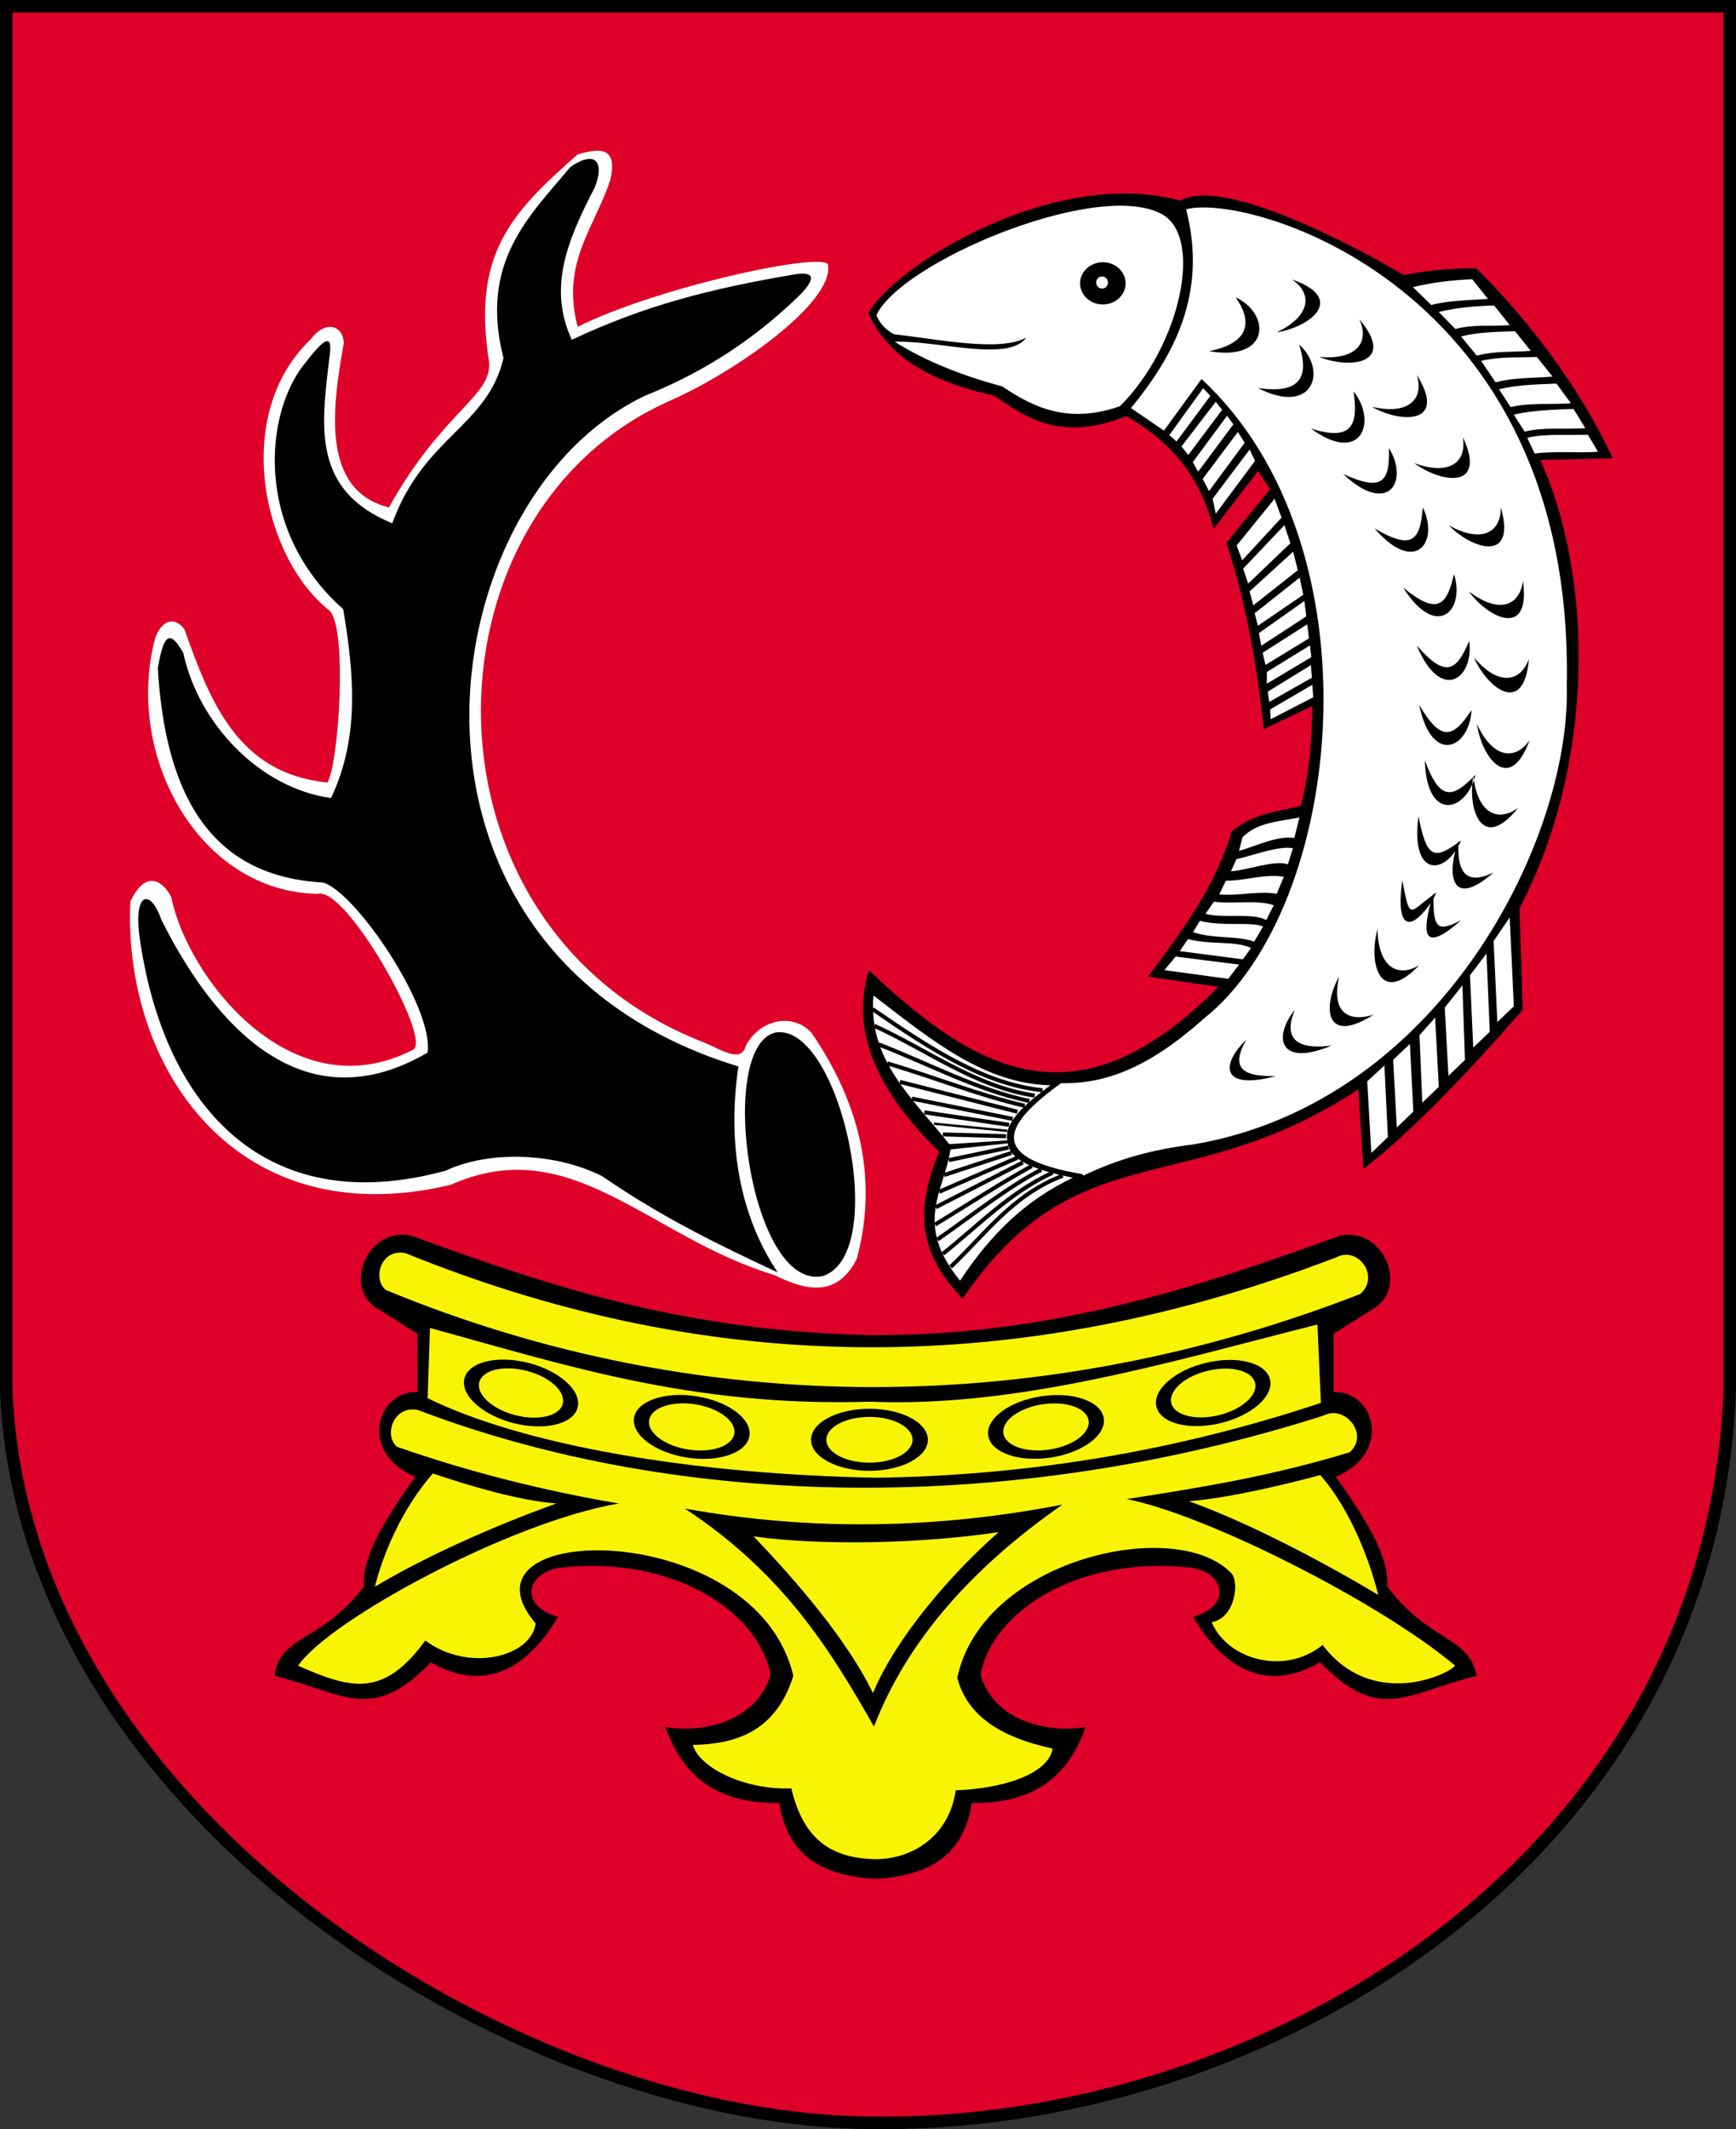
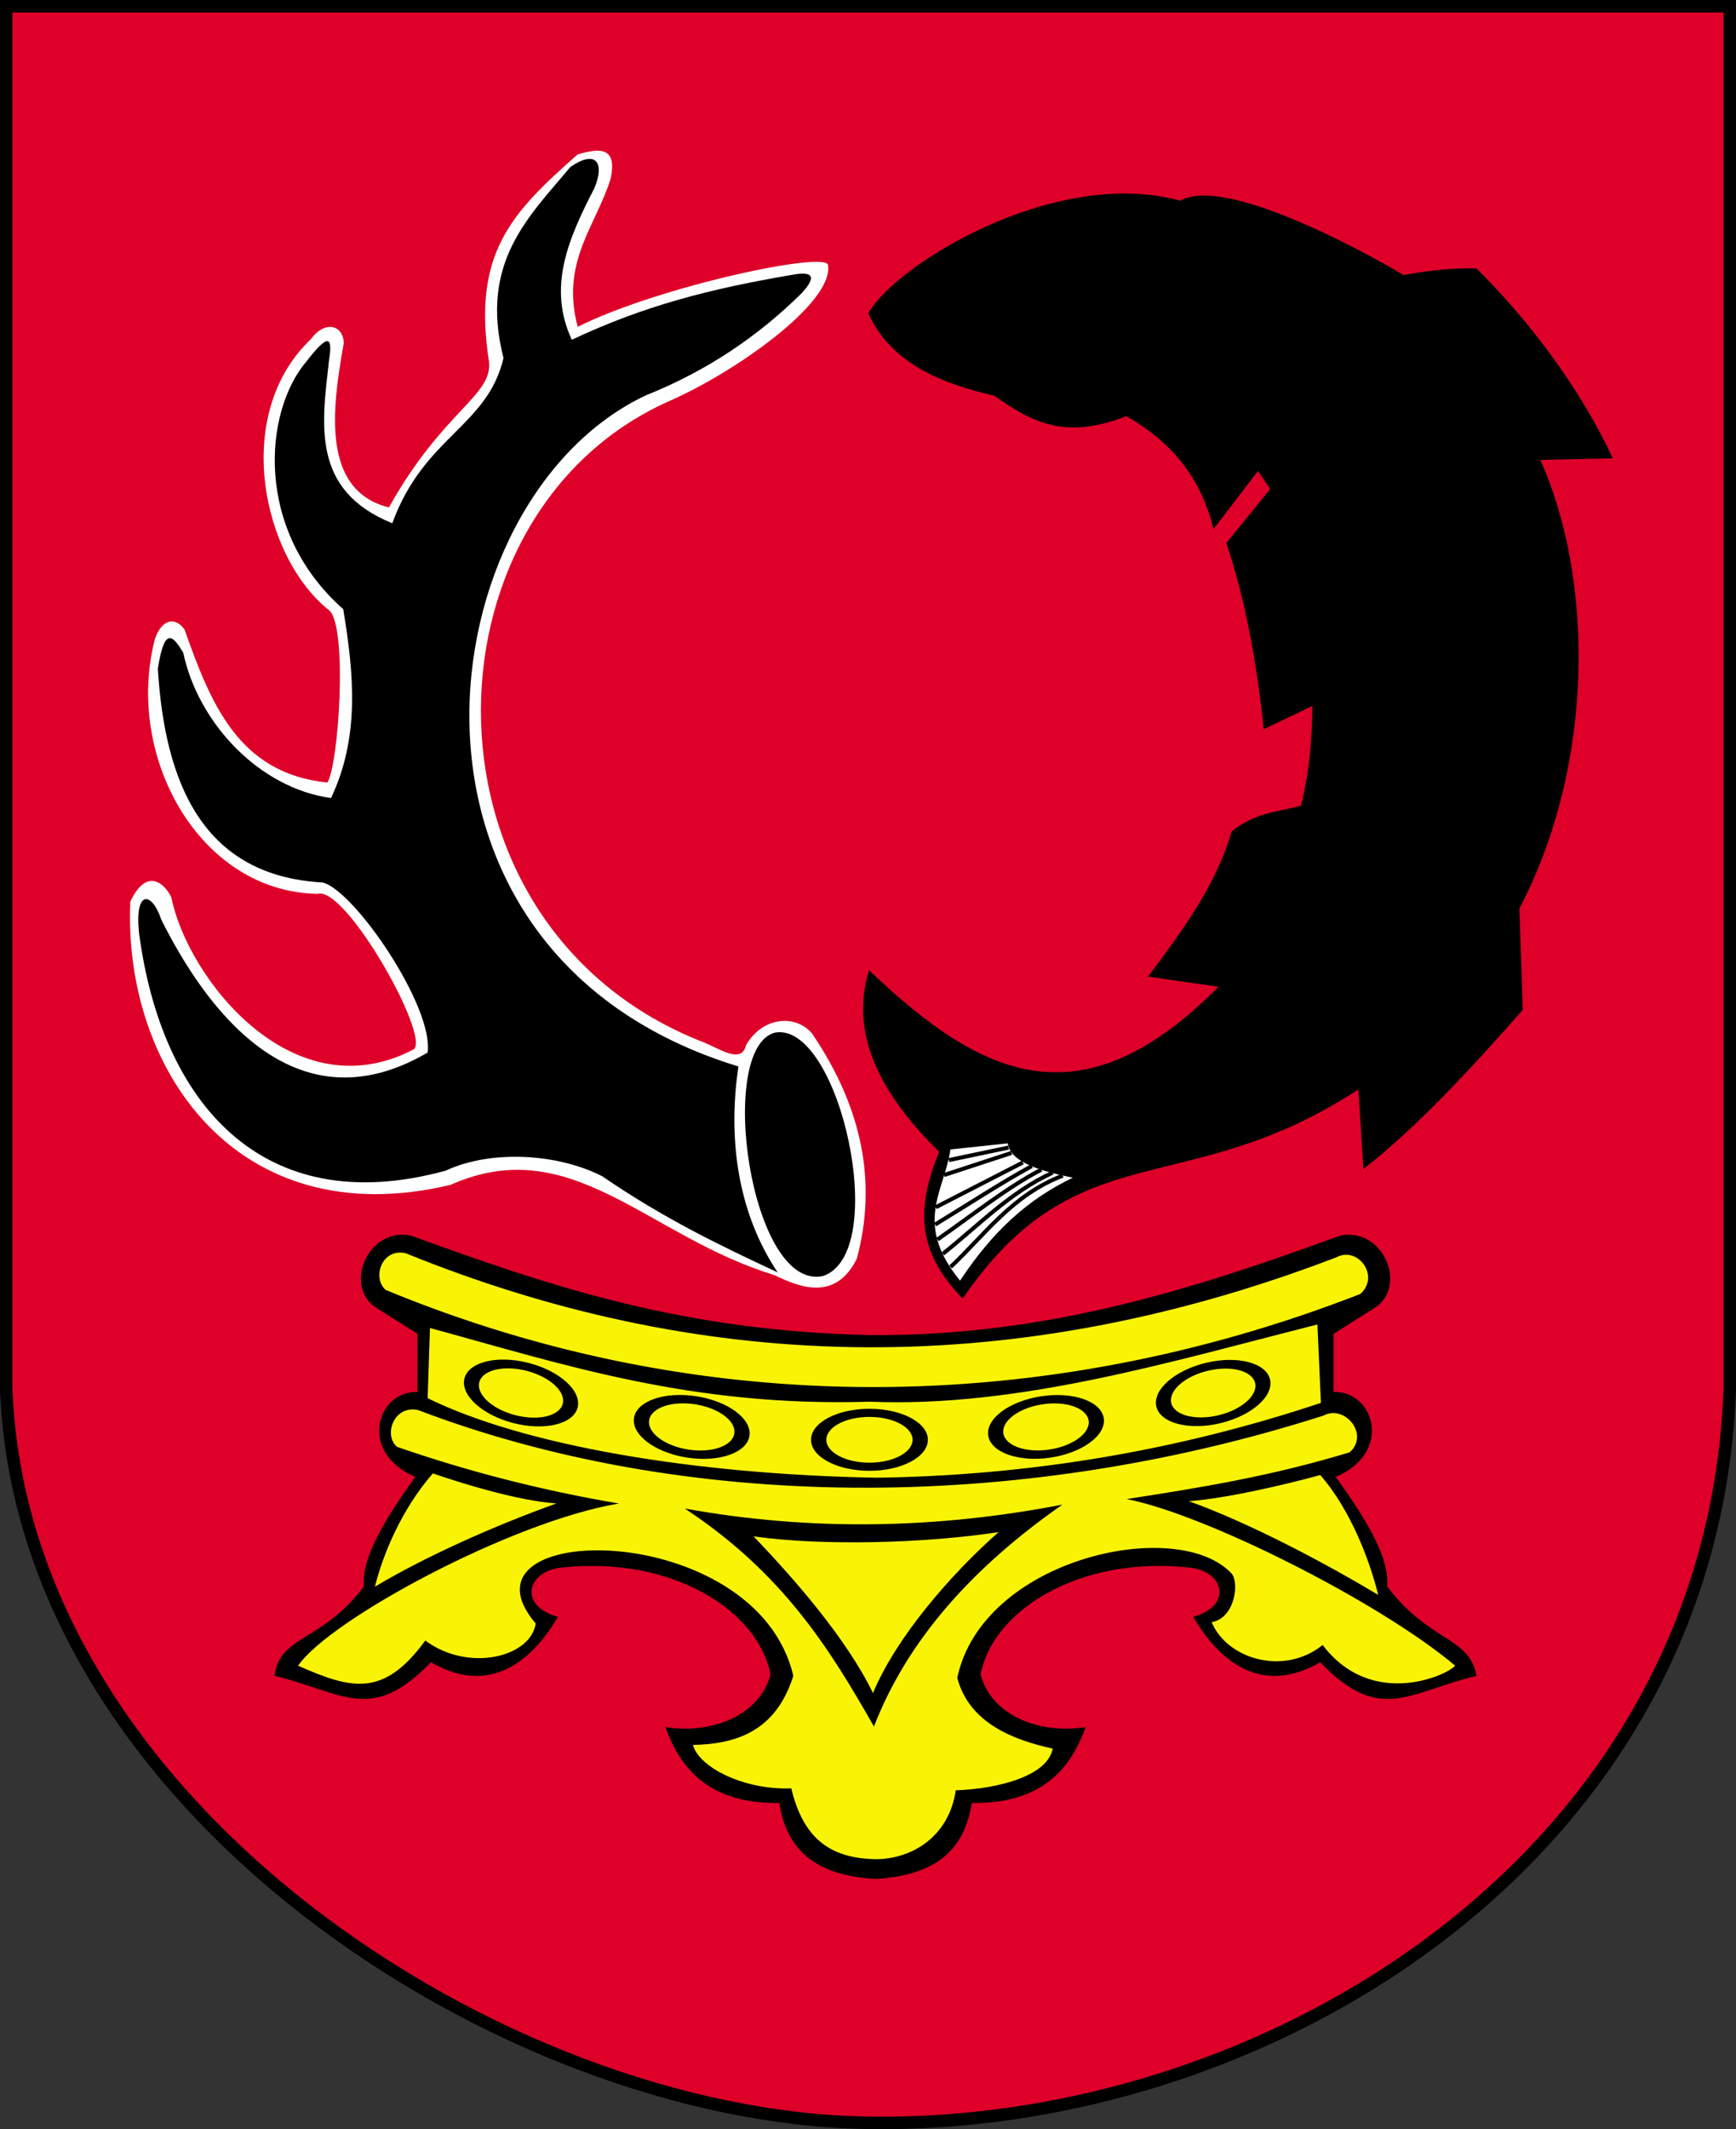
<svg xmlns="http://www.w3.org/2000/svg" xmlns:ns1="http://sodipodi.sourceforge.net/DTD/sodipodi-0.dtd" xmlns:ns2="http://www.inkscape.org/namespaces/inkscape" height="905.893" width="738.842" id="svg4402" ns1:version="0.32" ns2:version="0.45" ns1:modified="true" version="1.0">
  <rect width="100%" height="100%" fill="#333333" stroke="none" />
  <defs id="defs4404" />
  <ns1:namedview id="base" pagecolor="#ffffff" bordercolor="#666666" borderopacity="1.0" ns2:pageopacity="0.0" ns2:pageshadow="2" ns2:cx="371.42857" ns2:cy="448.57143" ns2:zoom="0.52177914" ns2:document-units="px" ns2:current-layer="layer1" ns2:window-width="837" ns2:window-height="697" ns2:window-x="4" ns2:window-y="-2" />
  <g ns2:groupmode="layer" ns2:label="Warstwa 1" id="layer1" transform="translate(0.85,-53.701)">
    <g id="g4350" transform="translate(-0.85,53.701)">
      <g style="fill:#de0029;fill-opacity:1;stroke:#000000;stroke-width:5.315;stroke-miterlimit:4;stroke-dasharray:none;stroke-opacity:1" transform="translate(-7.547,-8.028)" ns2:label="Warstwa 1" id="g4411">
        <path ns1:nodetypes="cccccc" id="path4304" d="M 10.205,10.685 L 743.732,10.685 L 743.732,599.098 C 736.443,798.548 546.269,914.508 375.974,911.195 C 222.245,908.544 16.831,776.682 10.205,599.098 L 10.205,10.685 z " style="fill:#de0029;fill-opacity:1;fill-rule:evenodd;stroke:#000000;stroke-width:5.315;stroke-linecap:round;stroke-linejoin:miter;stroke-miterlimit:4;stroke-dasharray:none;stroke-dashoffset:0;stroke-opacity:1" />
      </g>
      <g transform="translate(1009.539,0)" id="g3850">
        <path id="path3793" style="fill:#000000;fill-opacity:1;fill-rule:evenodd;stroke:none;stroke-width:1px;stroke-linecap:butt;stroke-linejoin:miter;stroke-opacity:1" d="M -639.005,568.034 C -717.874,566.399 -773.936,547.87 -834.683,525.692 C -852.805,522.063 -863.278,546.636 -849.891,556.108 L -831.831,567.514 L -831.831,592.228 C -849.336,591.711 -857.1,618.154 -832.782,628.347 C -845.239,645.752 -855.748,662.448 -854.643,674.921 C -872.46,698.735 -890.56,695.626 -892.692,713.014 C -863.293,720.169 -851.586,733.596 -826.128,707.238 C -798.016,723.545 -780.281,701.86 -772.087,687.952 C -789.183,683.067 -785.182,668.574 -770.718,666.979 C -723.312,661.76 -686.637,685.477 -681.608,712.488 C -686.474,730.493 -707.602,737.919 -726.325,734.803 C -719.446,754.309 -705.879,767.521 -677.85,767.12 C -674.253,790.785 -657.96,798.125 -636.907,799.437 C -615.855,798.125 -599.562,790.785 -595.965,767.12 C -567.935,767.521 -554.369,754.309 -547.49,734.803 C -566.213,737.919 -587.34,730.493 -592.206,712.488 C -587.178,685.477 -550.503,661.76 -503.096,666.979 C -488.633,668.574 -484.631,683.067 -501.728,687.952 C -493.533,701.86 -475.799,723.545 -447.687,707.238 C -422.229,733.596 -410.522,720.169 -381.123,713.014 C -384.191,696.094 -401.355,698.735 -419.172,674.921 C -418.067,662.448 -428.576,645.752 -441.033,628.347 C -416.715,618.154 -424.479,591.711 -441.984,592.228 L -441.984,567.514 L -423.924,556.108 C -410.537,546.636 -421.009,522.063 -439.132,525.692 C -499.878,547.87 -563.445,568.604 -639.005,568.034 z " ns1:nodetypes="ccccccccccccccccccccccccccccc" />
        <path id="path3800" style="fill:#f9f406;fill-opacity:1;fill-rule:evenodd;stroke:none;stroke-width:1px;stroke-linecap:butt;stroke-linejoin:miter;stroke-opacity:1" d="M -836.942,533.184 C -847.296,531.001 -851.184,543.904 -845.373,548.837 C -710.922,604.402 -565.036,602.874 -430.599,550.547 C -422.012,542.973 -431.686,530.118 -440.634,534.894 C -583.828,589.794 -715.329,582.594 -836.942,533.184 z M -831.647,599.92 C -842.001,597.737 -846.386,610.639 -840.576,615.572 C -810.568,626.014 -778.96,634.123 -746.146,639.697 C -791.896,647.323 -869.557,689.301 -882.654,708.717 C -859.979,718.707 -846.333,722.377 -828.532,697.99 C -810.31,711.6 -783.661,705.167 -781.544,690.744 C -819.232,646.568 -687.678,645.483 -671.91,713.029 C -679.529,737.309 -697.142,742.028 -714.639,742.424 C -711.913,752.109 -692.721,761.648 -672.752,760.902 C -667.511,783.031 -655.367,790.825 -636.276,791.029 C -620.586,790.7 -605.559,780.881 -602.772,761.721 C -584.645,761.115 -563.55,755.528 -561.536,743.966 C -578.443,740.256 -597.111,733.012 -602.134,713.848 C -591.388,663.001 -508.537,644.957 -485.505,669.359 C -482.004,672.826 -483.714,688.402 -493.839,690.191 C -487.448,705.691 -463.36,713.287 -446.614,699.903 C -425.583,727.587 -393.108,712.517 -390.24,708.679 C -422.186,681.753 -496.251,644.385 -530.032,637.808 C -497.322,632.744 -468.208,627.964 -435.134,617.912 C -426.547,610.337 -437.216,597.483 -446.164,602.259 C -579.143,644.722 -719.99,642.425 -831.647,599.92 z M -825.318,626.896 C -811.462,631.606 -789.171,638.466 -772.714,639.673 C -799.114,649.123 -828.614,662.292 -849.981,675.096 C -846.614,661.5 -838.661,642.155 -825.318,626.896 z M -447.634,627.591 C -462.07,631.526 -487.095,637.496 -503.552,638.704 C -477.153,648.153 -444.337,665.764 -422.97,678.568 C -426.338,664.972 -434.29,642.85 -447.634,627.591 z M -688.821,653.677 C -658.842,657.901 -615.264,656.557 -584.543,651.869 C -604.778,669.686 -628.151,696.622 -638.004,720.371 C -648.96,697.623 -671.223,671.998 -688.821,653.677 z M -718.087,641.833 C -664.132,651.599 -610.58,650.448 -557.367,640.162 C -595.404,666.695 -623.309,697.661 -637.588,734.589 C -656.203,701.872 -676.15,669.448 -718.087,641.833 z M -614.638,612.583 C -614.638,619.869 -625.778,625.783 -639.505,625.783 C -653.232,625.783 -664.373,619.869 -664.373,612.583 C -664.373,605.297 -653.232,599.384 -639.505,599.384 C -625.778,599.384 -614.638,605.297 -614.638,612.583 z M -621.162,612.583 C -621.162,617.958 -629.38,622.32 -639.505,622.32 C -649.631,622.32 -657.849,617.958 -657.849,612.583 C -657.849,607.209 -649.631,602.847 -639.505,602.847 C -629.38,602.847 -621.162,607.209 -621.162,612.583 z M -539.772,603.426 C -538.693,610.632 -548.835,618.13 -562.41,620.164 C -575.986,622.197 -587.879,617.999 -588.959,610.793 C -590.038,603.587 -579.896,596.089 -566.321,594.055 C -552.745,592.022 -540.851,596.22 -539.772,603.426 z M -546.224,604.392 C -545.428,609.708 -552.909,615.239 -562.923,616.739 C -572.937,618.239 -581.71,615.142 -582.506,609.827 C -583.303,604.511 -575.821,598.98 -565.808,597.48 C -555.794,595.98 -547.02,599.077 -546.224,604.392 z M -690.574,610.956 C -691.702,618.155 -703.623,622.274 -717.185,620.15 C -730.746,618.027 -740.838,610.461 -739.711,603.263 C -738.584,596.064 -726.663,591.945 -713.101,594.069 C -699.539,596.192 -689.447,603.758 -690.574,610.956 z M -697.02,609.947 C -697.852,615.257 -706.645,618.295 -716.649,616.729 C -726.653,615.162 -734.097,609.582 -733.265,604.272 C -732.434,598.962 -723.64,595.924 -713.637,597.49 C -703.633,599.056 -696.189,604.637 -697.02,609.947 z M -763.719,598.904 C -765.543,605.958 -777.809,608.894 -791.099,605.458 C -804.389,602.022 -813.694,593.508 -811.87,586.453 C -810.046,579.399 -797.78,576.463 -784.49,579.899 C -771.2,583.336 -761.895,591.85 -763.719,598.904 z M -770.035,597.271 C -771.381,602.474 -780.429,604.64 -790.232,602.105 C -800.035,599.57 -806.899,593.29 -805.554,588.087 C -804.208,582.883 -795.16,580.717 -785.357,583.252 C -775.554,585.787 -768.69,592.067 -770.035,597.271 z M -469.022,586.89 C -467.326,593.977 -476.784,602.321 -490.134,605.516 C -503.484,608.711 -515.695,605.553 -517.391,598.467 C -519.087,591.381 -509.629,583.036 -496.279,579.841 C -482.929,576.646 -470.718,579.804 -469.022,586.89 z M -475.367,588.409 C -474.116,593.636 -481.093,599.791 -490.94,602.148 C -500.788,604.505 -509.795,602.175 -511.046,596.948 C -512.297,591.721 -505.32,585.566 -495.473,583.209 C -485.625,580.853 -476.618,583.182 -475.367,588.409 z M -826.539,565.027 L -827.534,594.884 C -786.847,614.867 -714.933,627.302 -636.45,628.722 C -572.771,627.822 -509.708,617.677 -447.356,596.874 L -448.849,563.534 C -510.63,579.125 -575.997,599.021 -639.435,596.377 C -715.493,598.704 -769.591,580.535 -826.539,565.027 z " />
      </g>
      <g transform="translate(1005.731,0)" id="g3860">
        <path style="fill:#fdfefe;fill-opacity:1;fill-rule:evenodd;stroke:none;stroke-width:1px;stroke-linecap:butt;stroke-linejoin:miter;stroke-opacity:1" d="M -653.303,112.847 C -650.953,128.921 -693.283,158.727 -721.617,170.961 C -828.973,219.472 -831.087,395.182 -706.036,443.56 C -698.677,446.633 -690.121,452.619 -688.239,444.739 C -681.627,433.076 -667.84,431.109 -660.29,439.498 C -638.438,471.523 -632.474,503.547 -641.075,535.572 C -649.866,553.128 -664.271,548.349 -676.011,542.559 C -730.267,526.115 -762.419,481.162 -814.008,504.13 C -905.526,525.878 -953.45,453.824 -950.259,383.601 C -943.437,369.031 -935.714,375.593 -932.791,381.854 C -925.898,416.131 -881.211,473.408 -829.68,446.485 C -822.426,441.079 -858.461,376.923 -870.516,380.296 C -920.906,379.545 -952.816,321.655 -939.778,271.805 C -936.982,263.662 -931.4,262.094 -927.221,267.793 C -916.192,298.751 -904.524,329.069 -866.412,332.943 C -861.602,325.644 -857.73,267.405 -865.465,259.817 C -893.887,237.533 -907.441,176.573 -873.399,144.289 C -867.384,136.05 -859.557,138.357 -859.425,146.036 C -864.323,173.431 -869.224,208.613 -840.21,215.908 C -817.348,174.89 -796.275,168.567 -797.578,154.111 C -804.741,108.308 -788.701,91.005 -759.857,65.683 C -750.456,62.97 -742.892,62.333 -745.883,76.164 C -752.17,96.237 -767.229,111.525 -759.857,139.049 C -725.69,121.908 -653.525,106.537 -653.303,112.847 z " id="path3854" ns1:nodetypes="cccccccccccccccccccccccc" />
        <path style="fill:#000000;fill-opacity:1;fill-rule:evenodd;stroke:none;stroke-width:1px;stroke-linecap:butt;stroke-linejoin:miter;stroke-opacity:1" d="M -675.782,439.314 C -648.304,434.81 -626.541,533.384 -655.537,542.929 C -686.473,549.427 -701.024,445.511 -675.782,439.314 z " id="path3856" ns1:nodetypes="ccc" />
        <path style="fill:#000000;fill-opacity:1;fill-rule:evenodd;stroke:none;stroke-width:1px;stroke-linecap:butt;stroke-linejoin:miter;stroke-opacity:1" d="M -691.459,453.745 C -696.299,486.295 -690.996,517.145 -674.744,541.372 C -699.051,530.04 -723.455,518.319 -749.393,500.466 C -768.773,490.6 -797.012,489.186 -816.047,498.078 C -894.512,519.576 -937.162,468.64 -946.552,396.954 C -948.524,378.061 -940.947,379.492 -937.104,391.244 C -919.098,427.225 -881.4,481.564 -823.73,447.827 C -821.078,428.28 -855.1,378.572 -868.477,375.463 C -919.65,372.616 -935.592,332.813 -938.558,284.514 C -935.673,265.957 -931.988,270.705 -927.76,277.662 C -921.327,307.934 -895.089,335.414 -864.843,339.54 C -852.641,313.752 -854.994,287.248 -859.652,259.182 C -897.997,225.266 -893.292,174.635 -875.226,153.698 C -865.805,141.431 -864.128,143.408 -865.674,153.075 C -868.767,180.642 -873.429,208.547 -838.784,222.636 C -825.28,185.609 -798.331,181.605 -791.441,152.348 C -801.872,111.501 -780.407,92.013 -762.993,71.055 C -751.792,63.362 -748.378,69.512 -752.715,79.983 C -764.211,102.132 -772.655,122.412 -762.37,144.561 C -731.471,130.002 -703.449,122.855 -668.099,116.841 C -661.083,115.62 -657.176,116.774 -664.584,124.792 C -683.459,143.394 -705.131,157.918 -730.912,168.233 C -824.545,212.402 -850.388,405.23 -691.459,453.745 z " id="path3858" ns1:nodetypes="ccccccccccccccccccccccc" />
      </g>
      <g transform="translate(1011.346,-10.507)" id="g4326">
        <path style="fill:#000000;fill-opacity:1;fill-rule:evenodd;stroke:#000000;stroke-width:1px;stroke-linecap:butt;stroke-linejoin:miter;stroke-opacity:1" d="M -641.246,424.24 C -593.814,469.2 -550.925,490.324 -491.717,429.991 L -521.817,425.663 C -507.602,406.563 -493.389,387.463 -486.74,364.581 C -476.912,356.636 -467.085,356.364 -457.258,353.79 C -453.272,338.058 -452.428,323.898 -452.28,310.086 L -473.073,319.979 C -476.349,288.916 -481.691,263.018 -488.842,241.644 L -470.151,218.639 L -475.902,210.013 L -494.593,234.455 C -499.461,216.108 -509.726,199.561 -531.975,187.008 C -559.494,198.006 -573.768,188.189 -588.048,178.382 C -611.187,173.058 -631.56,164.574 -641.246,143.875 C -629.794,123.491 -561.971,81.699 -508.971,96.429 C -490.553,85.56 -431.623,117.564 -414.078,128.06 C -404.544,126.344 -394.658,124.981 -383.205,125.184 C -360.252,147.903 -339.24,176.276 -325.71,205.035 L -356.567,205.699 C -333.542,256.006 -332.765,335.198 -365.178,396.892 L -363.771,440.009 C -385.817,465.048 -408.59,489.616 -430.636,506.904 L -432.769,473.125 C -506.577,521.927 -552.519,490.7 -601.683,562.235 C -621.083,542.086 -620.658,523.857 -611.052,500.442 C -636.16,475.926 -649.03,450.691 -641.246,424.24 z " id="path3865" ns1:nodetypes="cccccccccccccccccccccccccc" />
-         <path id="path3946" style="fill:#ffffff;fill-opacity:1;fill-rule:evenodd;stroke:none;stroke-width:1px;stroke-linecap:butt;stroke-linejoin:miter;stroke-opacity:1" d="M -452.308,310.834 L -452.308,310.44 L -452.308,310.44 M -410.023,132.665 C -402.307,130.844 -393.958,129.656 -384.756,129.321 L -378.068,137.681 C -386.546,138.32 -394.193,138.227 -402.201,140.274 L -410.023,132.665 z M -399.027,143.243 C -391.311,141.422 -384.669,140.803 -375.467,140.468 L -368.779,148.828 C -377.257,149.467 -383.94,148.426 -391.948,150.473 L -399.027,143.243 z M -389.529,153.635 C -381.813,151.814 -375.751,151.764 -366.55,151.429 L -359.862,159.789 C -368.339,160.429 -374.833,159.766 -382.841,161.814 L -389.529,153.635 z M -380.979,164.035 C -373.263,162.214 -366.462,162.726 -357.261,162.39 L -350.572,170.75 C -359.05,171.39 -366.86,171.099 -374.868,173.146 L -380.979,164.035 z M -373.389,176.123 C -365.673,174.302 -358.102,174.058 -348.9,173.723 L -342.77,182.083 C -351.247,182.723 -360.377,181.7 -368.385,183.748 L -373.389,176.123 z M -367.096,186.913 C -359.38,185.093 -350.856,184.834 -341.655,184.498 L -336.639,192.673 C -345.116,193.312 -354.454,192.112 -362.462,194.159 L -367.096,186.913 z M -361.348,196.76 C -353.632,194.939 -344.725,195.795 -335.524,195.459 L -331.251,202.705 C -339.728,203.344 -349.458,202.333 -358.209,203.452 L -361.348,196.76 z M -368.815,400.86 L -367.057,438.649 L -374.088,445.387 L -375.656,410.889 L -368.815,400.86 z M -378.689,416.214 L -377.31,449.488 L -384.341,456.226 L -385.72,425.451 L -378.689,416.214 z M -388.942,429.742 L -387.856,461.499 L -394.887,468.237 L -396.455,439.185 L -388.942,429.742 z M -400.556,443.476 L -398.988,472.924 L -406.019,479.661 L -407.208,450.92 L -400.556,443.476 z M -411.292,454.659 L -409.827,483.47 L -416.858,490.207 L -418.426,461.431 L -411.292,454.659 z M -422.131,463.843 L -420.666,494.309 L -427.697,501.046 L -429.454,470.58 L -422.131,463.843 z M -482.567,366.809 C -476.474,360.416 -467.446,360.14 -458.314,358.306 L -460.46,367.043 C -467.689,365.922 -476.798,370.505 -484.027,372.547 L -482.567,366.809 z M -485.132,376.07 C -477.585,374.343 -467.031,370.241 -461.077,371.421 L -463.239,378.264 C -468.751,376.241 -480.882,380.869 -487.451,381.204 L -485.132,376.07 z M -489.616,385.21 C -481.661,385.335 -473.438,382.211 -464.946,383.537 L -467.973,390.8 C -475.185,389.438 -484.593,391.76 -492.441,391.06 L -489.616,385.21 z M -494.727,394.154 C -486.634,395.255 -476.491,393.207 -469.25,395.639 L -472.412,401.961 C -478.603,398.704 -490.449,401.375 -498.289,399.332 L -494.727,394.154 z M -515.774,423.27 L -488.608,426.969 L -483.968,420.917 L -510.999,417.488 L -515.774,423.27 z M -500.652,402.287 C -491.141,404.817 -478.954,402.515 -473.793,404.704 L -477.553,411.151 C -484.414,408.502 -494.568,410.108 -503.606,407.122 L -500.652,402.287 z M -505.755,410.076 L -509.247,415.179 L -482.388,418.671 L -478.896,413.836 C -485.89,410.624 -495.436,412.649 -505.755,410.076 z M -518.198,100.943 C -498.201,109.404 -508.867,157.885 -534.755,183.375 C -556.622,190.942 -571.257,184.046 -584.778,174.921 C -601.789,170.325 -617.317,164.247 -630.574,155.898 C -611.904,155.311 -582.19,164.763 -574.562,154.136 C -585.835,160.374 -611.904,154.83 -630.926,152.727 C -633.726,151.026 -636.449,149.097 -638.324,144.625 C -628.223,122.436 -546.916,87.771 -518.198,100.943 z M -532.289,131.062 C -532.289,136.021 -536.629,140.045 -541.977,140.045 C -547.324,140.045 -551.664,136.021 -551.664,131.062 C -551.664,126.104 -547.324,122.079 -541.977,122.079 C -536.629,122.079 -532.289,126.104 -532.289,131.062 z M -539.801,130.715 C -539.801,132.132 -540.927,133.282 -542.314,133.282 C -543.701,133.282 -544.826,132.132 -544.826,130.715 C -544.826,129.298 -543.701,128.148 -542.314,128.148 C -540.927,128.148 -539.801,129.298 -539.801,130.715 z M -485.039,242.613 L -468.875,222.705 L -465.924,230.753 L -482.673,248.927 L -485.039,242.613 z M -482.287,252.484 L -464.716,233.945 L -462.155,241.639 L -480.111,258.798 L -482.287,252.484 z M -479.522,262.148 L -460.983,245.215 L -459.007,253.114 L -477.936,268.067 L -479.522,262.148 z M -477.351,271.421 L -458.207,256.283 L -456.655,263.556 L -475.973,276.738 L -477.351,271.421 z M -475.55,279.865 L -456.195,266.208 L -455.398,272.763 L -474.554,285.246 L -475.55,279.865 z M -473.956,288.236 L -455.007,276.144 L -454.224,282.101 L -472.76,293.418 L -473.956,288.236 z M -472.162,296.408 L -453.826,285.113 L -453.228,290.103 L -472.162,301.39 L -472.162,296.408 z M -471.764,304.779 L -453.412,293.499 L -453.021,298.865 L -471.166,309.163 L -471.764,304.779 z M -470.767,312.352 L -452.822,301.855 L -452.431,307.17 L -470.568,316.538 L -470.767,312.352 z M -477.21,206.587 L -493.91,229.046 L -495.254,222.712 L -479.513,201.788 L -477.21,206.587 z M -481.625,198.909 L -496.79,219.448 L -499.477,214.266 L -484.504,194.302 L -481.625,198.909 z M -486.424,191.039 L -501.397,211.194 L -503.7,207.163 L -489.111,187.391 L -486.424,191.039 z M -491.223,184.896 L -505.62,204.092 L -508.499,200.445 L -493.91,181.441 L -491.223,184.896 z M -496.214,178.945 L -510.611,198.333 L -513.682,195.646 L -499.285,175.682 L -496.214,178.945 z M -559.753,471.358 C -540.648,471.775 -522.158,464.594 -498.709,443.656 C -439.385,396.285 -422.977,243.419 -499.96,171.75 L -515.985,193.726 L -529.998,184.128 C -512.114,162.312 -497.215,135.682 -506.526,99.553 C -480.384,92.363 -340.968,132.071 -344.531,302.24 C -342.669,366.448 -397.488,479.319 -503.316,497.405 C -520.898,499.6 -535.173,503.458 -550.244,510.676 L -550.754,510.053 C -593.175,502.888 -582.789,488.043 -559.753,471.358 z M -485.448,137.026 C -477.251,148.746 -481.186,156.792 -496.712,159.917 C -470.535,164.452 -470.552,143.876 -485.448,137.026 z M -461.466,129.395 C -452.947,135.192 -452.999,144.736 -468.007,151.923 C -453.724,149.655 -438.091,137.592 -461.466,129.395 z M -432.846,146.29 C -428.447,155.608 -433.335,163.805 -449.914,162.383 C -436.456,167.676 -416.864,165.216 -432.846,146.29 z M -458.427,157.08 C -454.089,170.708 -457.696,178.31 -475.992,175.584 C -452.35,187.701 -446.244,168.052 -458.427,157.08 z M -435.271,177.04 C -433.178,191.188 -435.779,198.474 -453.4,192.845 C -432.011,208.603 -425.009,189.826 -435.271,177.04 z M -408.342,170.054 C -405.299,179.898 -411.292,187.326 -427.506,183.584 C -414.927,190.719 -395.184,191.041 -408.342,170.054 z M -420.212,201.175 C -419.819,215.472 -422.907,219.853 -439.731,212.164 C -420.372,230.358 -411.546,215.093 -420.212,201.175 z M -388.785,196.447 C -386.95,206.587 -393.795,213.238 -409.44,207.569 C -397.812,216.168 -378.252,218.867 -388.785,196.447 z M -405.808,226.413 C -406.902,240.673 -410.428,244.71 -426.363,235.315 C -408.999,255.421 -398.634,241.156 -405.808,226.413 z M -372.613,226.305 C -372.417,236.608 -380.233,242.084 -394.775,233.995 C -384.666,244.336 -365.785,250.117 -372.613,226.305 z M -363.182,257.649 C -364.444,267.875 -372.957,272.191 -386.209,262.127 C -377.663,273.794 -359.79,282.186 -363.182,257.649 z M -392.518,254.764 C -395.721,268.702 -399.808,272.17 -414.168,260.51 C -399.987,282.975 -387.617,270.409 -392.518,254.764 z M -386.049,283.178 C -391.587,296.364 -396.206,299.082 -408.363,285.139 C -398.23,309.697 -383.894,299.43 -386.049,283.178 z M -360.634,290.828 C -364.098,300.532 -373.346,302.887 -384.084,290.174 C -378.29,303.425 -362.678,315.514 -360.634,290.828 z M -360.333,325.446 C -366.256,333.878 -375.798,333.683 -382.761,318.57 C -380.706,332.885 -368.879,348.696 -360.333,325.446 z M -385.053,312.643 C -392.96,324.56 -398.006,326.366 -407.34,310.396 C -401.979,336.416 -385.976,329.012 -385.053,312.643 z M -383.39,340.147 C -393.279,350.479 -398.565,351.365 -404.929,333.995 C -404.252,360.554 -387.192,356.095 -383.39,340.147 z M -365.216,354.212 C -373.513,360.322 -382.498,357.104 -384.293,340.561 C -386.897,354.786 -380.711,373.538 -365.216,354.212 z M -407.625,357.812 C -410.821,381.15 -399.103,383.067 -392,372.656 C -395.131,384.898 -392.25,396.26 -375.656,381.688 C -384.427,386.038 -390.995,384.894 -390.688,370.531 C -390.273,369.763 -389.892,368.957 -389.531,368.094 C -389.924,368.389 -390.283,368.633 -390.656,368.906 C -390.643,368.659 -390.642,368.442 -390.625,368.188 C -390.74,368.498 -390.829,368.812 -390.938,369.125 C -401.201,376.577 -404.289,375.195 -407.625,357.812 z M -414.529,385.064 C -417.725,408.402 -409.64,405.232 -402.537,394.821 C -405.669,407.063 -406.058,416.608 -389.464,402.036 C -398.235,406.386 -401.532,407.059 -401.225,392.696 C -400.811,391.928 -400.429,391.122 -400.069,390.259 C -400.461,390.554 -400.82,390.798 -401.194,391.071 C -401.181,390.824 -401.179,390.606 -401.162,390.352 C -401.278,390.663 -401.367,390.977 -401.475,391.29 C -411.739,398.742 -411.192,402.447 -414.529,385.064 z M -407.314,421.179 C -416.131,426.511 -424.787,422.491 -425.074,405.853 C -428.957,419.784 -424.498,439.019 -407.314,421.179 z M -426.723,442.226 C -436.556,445.306 -445.096,442.248 -441.414,426.02 C -448.502,438.626 -447.66,455.463 -426.723,442.226 z M -444.536,455.355 C -454.749,456.725 -466.645,455.534 -460.267,440.165 C -469.388,451.387 -467.414,464.853 -444.536,455.355 z M -468.459,468.381 C -478.763,468.378 -489.268,467.265 -480.899,452.882 C -491.434,462.79 -492.398,474.747 -468.459,468.381 z " />
        <g id="g4241">
          <path ns1:nodetypes="cccc" id="path4205" d="M -582.439,496.957 C -581.498,503.632 -572.896,507.939 -554.747,511.577 C -574.212,520.899 -588.999,534.626 -602.751,555.377 C -622.726,530.938 -609.406,517.383 -606.844,499.573 L -582.439,496.957 z " style="fill:#ffffff;fill-opacity:1;fill-rule:evenodd;stroke:none;stroke-width:1px;stroke-linecap:butt;stroke-linejoin:miter;stroke-opacity:1" />
-           <path ns1:nodetypes="cccc" id="path4201" d="M -607.352,497.287 C -622.8,477.838 -641.988,461.737 -639.607,434.059 C -615.014,452.909 -592.557,471.64 -564.256,472.258 C -576.693,481.278 -583.633,488.52 -582.693,495.179 L -582.636,495.712 L -607.352,497.287 z " style="fill:#ffffff;fill-opacity:1;fill-rule:evenodd;stroke:none;stroke-width:1px;stroke-linecap:butt;stroke-linejoin:miter;stroke-opacity:1" />
          <path ns1:nodetypes="cc" id="path4207" d="M -640.036,439.835 C -613.979,457.825 -591.952,471.776 -567.651,474.377" style="fill:none;fill-opacity:0.75;fill-rule:evenodd;stroke:#000000;stroke-width:1.708;stroke-linecap:butt;stroke-linejoin:miter;stroke-miterlimit:4;stroke-dasharray:none;stroke-opacity:1" />
          <path ns1:nodetypes="cc" id="path4209" d="M -639.274,446.947 C -616.452,457.333 -596.182,472.895 -570.953,476.663" style="fill:none;fill-opacity:0.75;fill-rule:evenodd;stroke:#000000;stroke-width:1.708;stroke-linecap:butt;stroke-linejoin:miter;stroke-miterlimit:4;stroke-dasharray:none;stroke-opacity:1" />
-           <path ns1:nodetypes="cc" id="path4211" d="M -637.496,454.82 C -615.834,463.185 -595.517,474.282 -573.239,478.949" style="fill:none;fill-opacity:0.75;fill-rule:evenodd;stroke:#000000;stroke-width:1.708;stroke-linecap:butt;stroke-linejoin:miter;stroke-miterlimit:4;stroke-dasharray:none;stroke-opacity:1" />
          <path ns1:nodetypes="cc" id="path4213" d="M -633.686,462.948 C -613.876,468.728 -595.081,476.43 -575.27,480.981" style="fill:none;fill-opacity:0.75;fill-rule:evenodd;stroke:#000000;stroke-width:1.708;stroke-linecap:butt;stroke-linejoin:miter;stroke-miterlimit:4;stroke-dasharray:none;stroke-opacity:1" />
          <path id="path4215" d="M -610.066,493.172 L -583.144,493.934" style="fill:none;fill-opacity:0.75;fill-rule:evenodd;stroke:#000000;stroke-width:1.708;stroke-linecap:butt;stroke-linejoin:miter;stroke-miterlimit:4;stroke-dasharray:none;stroke-opacity:1" />
          <path id="path4217" d="M -613.876,488.6 L -582.636,491.648" style="fill:none;fill-opacity:0.75;fill-rule:evenodd;stroke:#000000;stroke-width:1px;stroke-linecap:butt;stroke-linejoin:miter;stroke-opacity:1" />
          <path id="path4219" d="M -617.94,483.774 L -581.874,489.108" style="fill:none;fill-opacity:0.75;fill-rule:evenodd;stroke:#000000;stroke-width:1.708;stroke-linecap:butt;stroke-linejoin:miter;stroke-miterlimit:4;stroke-dasharray:none;stroke-opacity:1" />
          <path id="path4221" d="M -623.273,477.933 L -580.35,486.568" style="fill:none;fill-opacity:0.75;fill-rule:evenodd;stroke:#000000;stroke-width:1.708;stroke-linecap:butt;stroke-linejoin:miter;stroke-miterlimit:4;stroke-dasharray:none;stroke-opacity:1" />
          <path id="path4223" d="M -628.353,470.821 L -578.318,483.52" style="fill:none;fill-opacity:0.75;fill-rule:evenodd;stroke:#000000;stroke-width:1.708;stroke-linecap:butt;stroke-linejoin:miter;stroke-miterlimit:4;stroke-dasharray:none;stroke-opacity:1" />
          <path id="path4225" d="M -607.526,504.093 L -582.128,498.759" style="fill:none;fill-opacity:0.75;fill-rule:evenodd;stroke:#000000;stroke-width:1.708;stroke-linecap:butt;stroke-linejoin:miter;stroke-miterlimit:4;stroke-dasharray:none;stroke-opacity:1" />
          <path ns1:nodetypes="cc" id="path4227" d="M -609.558,510.443 L -580.858,501.045" style="fill:none;fill-opacity:0.75;fill-rule:evenodd;stroke:#000000;stroke-width:1.708;stroke-linecap:butt;stroke-linejoin:miter;stroke-miterlimit:4;stroke-dasharray:none;stroke-opacity:1" />
-           <path ns1:nodetypes="cc" id="path4229" d="M -611.59,517.554 L -578.318,503.077" style="fill:none;fill-opacity:0.75;fill-rule:evenodd;stroke:#000000;stroke-width:1.708;stroke-linecap:butt;stroke-linejoin:miter;stroke-miterlimit:4;stroke-dasharray:none;stroke-opacity:1" />
          <path ns1:nodetypes="cc" id="path4231" d="M -559.016,510.697 C -580.567,518.957 -592.068,535.732 -606.764,549.556" style="fill:none;fill-opacity:0.75;fill-rule:evenodd;stroke:#000000;stroke-width:1.708;stroke-linecap:butt;stroke-linejoin:miter;stroke-miterlimit:4;stroke-dasharray:none;stroke-opacity:1" />
          <path ns1:nodetypes="cc" id="path4233" d="M -563.333,509.427 C -581.523,517.767 -594.953,531.959 -610.066,543.968" style="fill:none;fill-opacity:0.75;fill-rule:evenodd;stroke:#000000;stroke-width:1.708;stroke-linecap:butt;stroke-linejoin:miter;stroke-miterlimit:4;stroke-dasharray:none;stroke-opacity:1" />
          <path ns1:nodetypes="cc" id="path4235" d="M -568.159,508.157 C -582.258,515.41 -597.651,527.607 -612.352,537.873" style="fill:none;fill-opacity:0.75;fill-rule:evenodd;stroke:#000000;stroke-width:1.708;stroke-linecap:butt;stroke-linejoin:miter;stroke-miterlimit:4;stroke-dasharray:none;stroke-opacity:1" />
          <path ns1:nodetypes="cc" id="path4237" d="M -572.223,506.633 C -585.378,513.809 -599.613,523.146 -613.368,531.523" style="fill:none;fill-opacity:0.75;fill-rule:evenodd;stroke:#000000;stroke-width:1.708;stroke-linecap:butt;stroke-linejoin:miter;stroke-miterlimit:4;stroke-dasharray:none;stroke-opacity:1" />
          <path ns1:nodetypes="cc" id="path4239" d="M -576.032,505.109 L -613.114,524.158" style="fill:none;fill-opacity:0.75;fill-rule:evenodd;stroke:#000000;stroke-width:1.708;stroke-linecap:butt;stroke-linejoin:miter;stroke-miterlimit:4;stroke-dasharray:none;stroke-opacity:1" />
        </g>
      </g>
    </g>
  </g>
</svg>